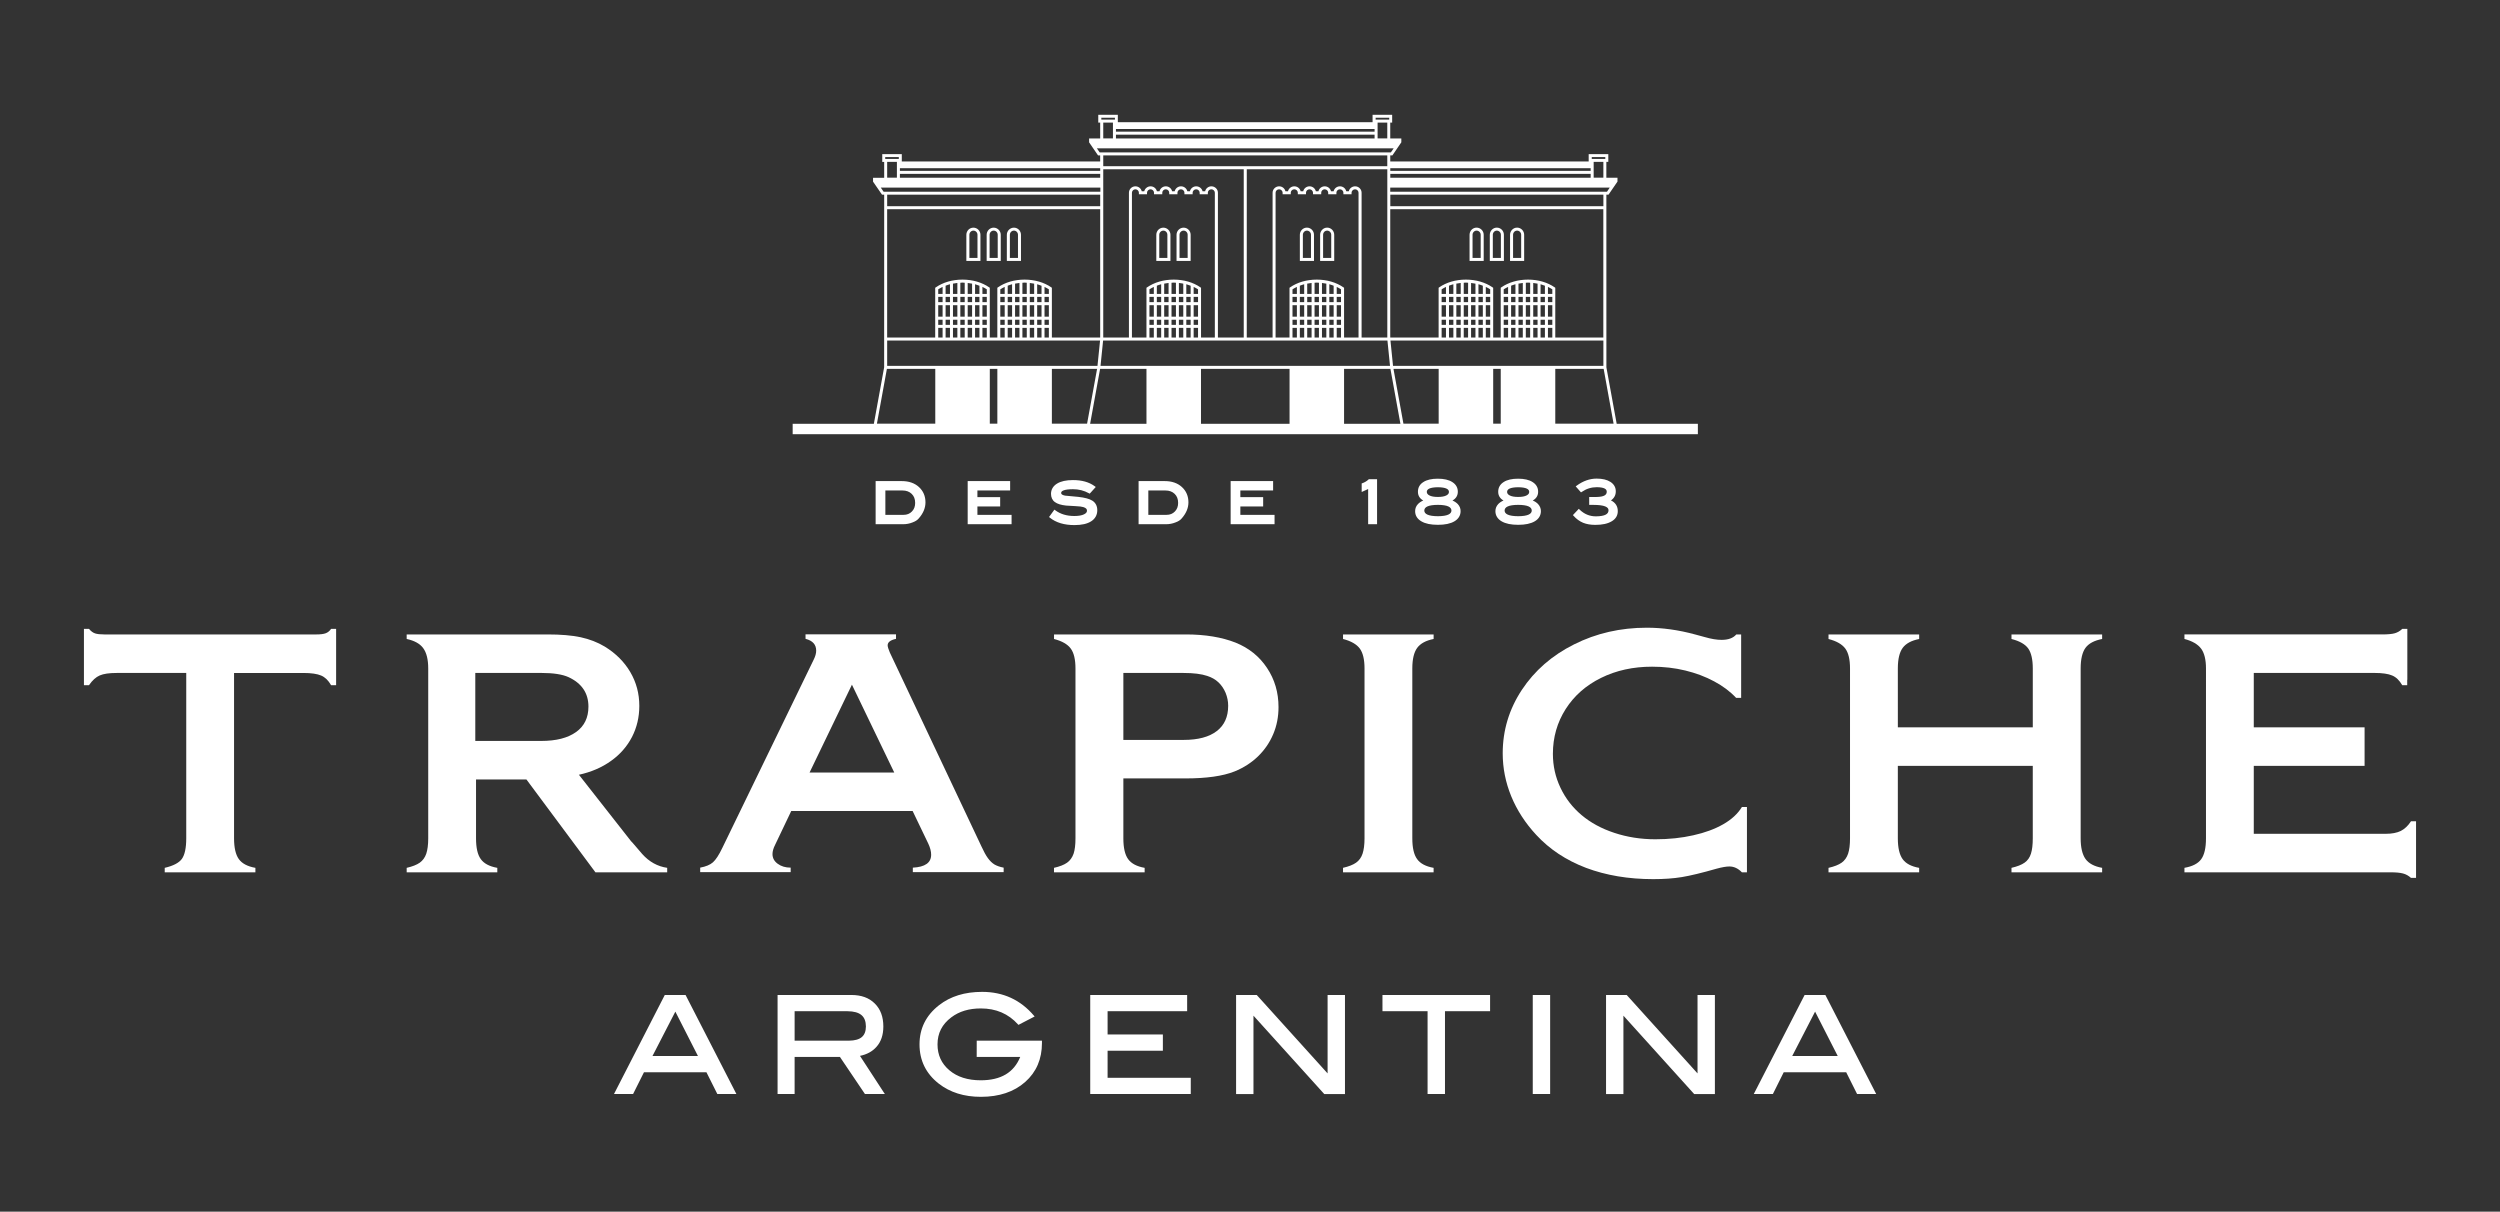
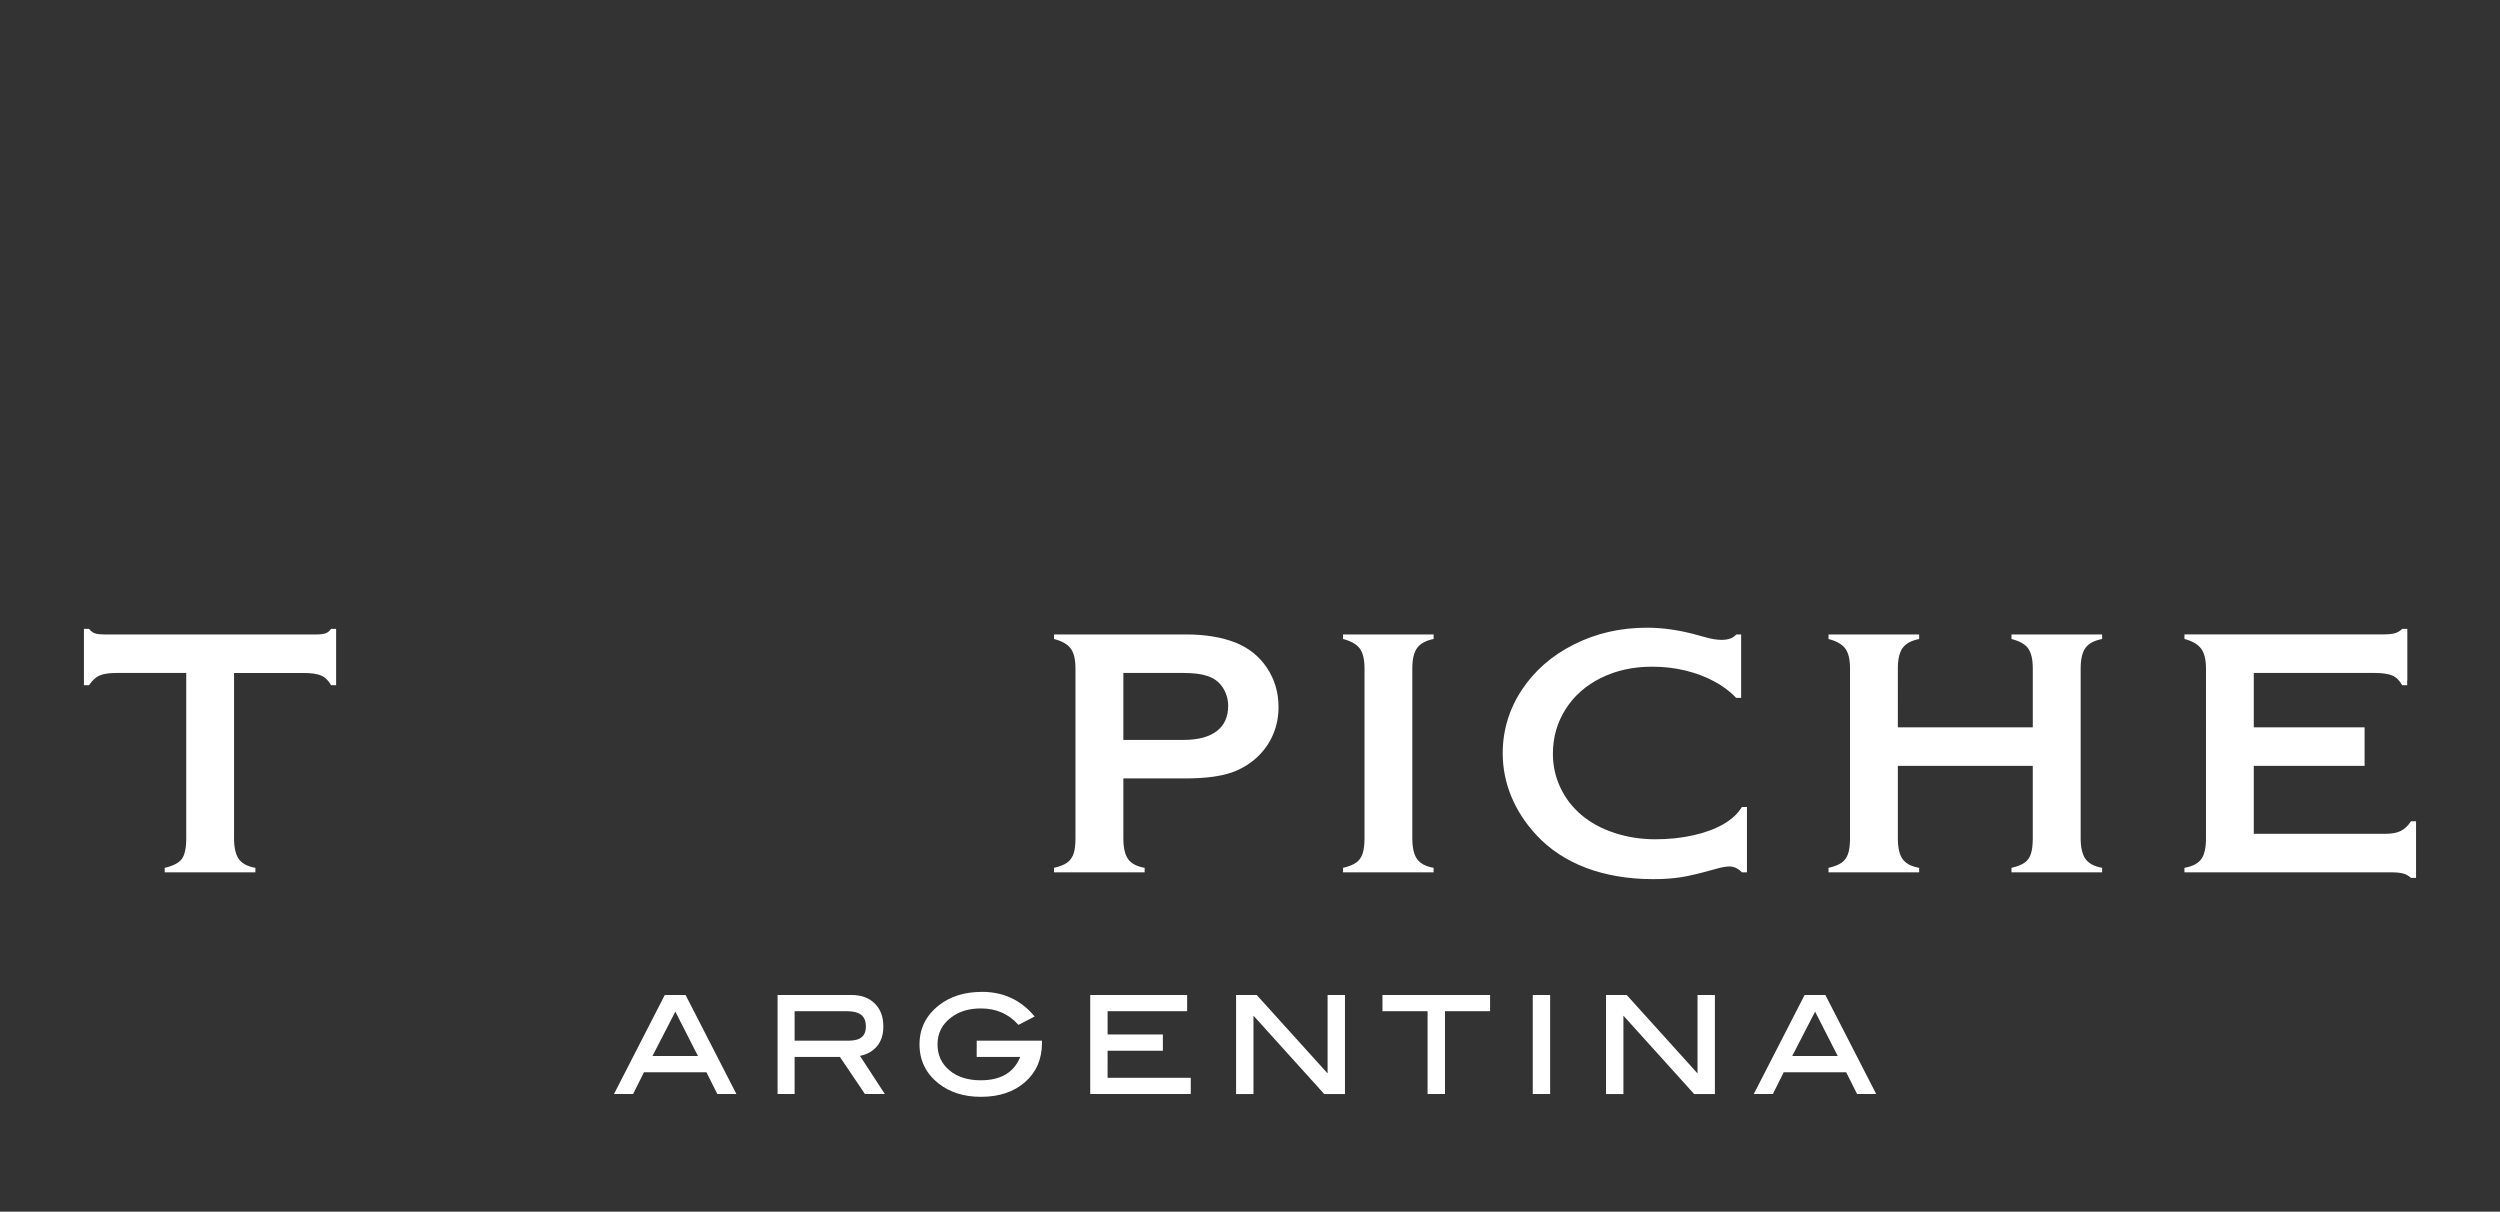
<svg xmlns="http://www.w3.org/2000/svg" version="1.1" id="Layer_1" x="0px" y="0px" width="163px" height="79px" viewBox="36.5 14.5 163 79" enable-background="new 36.5 14.5 163 79" xml:space="preserve">
  <rect x="36.5" y="14.5" width="163" height="79" fill="#333333" stroke="none" />
  <g>
    <path fill="#FFFFFF" d="M81.199,79.373h-1.355l-3.312,6.457h1.245l0.71-1.419h4.073l0.71,1.419h1.244l-0.044-0.085L81.199,79.373z    M79.042,83.351l1.491-2.893l1.473,2.893H79.042z M92.57,83.343c0.448-0.091,0.805-0.286,1.069-0.581   c0.307-0.337,0.455-0.787,0.455-1.336c0-0.623-0.182-1.127-0.559-1.497c-0.371-0.374-0.884-0.556-1.525-0.556h-4.812v6.457h1.111   v-2.416h2.956l1.63,2.416h1.3l-0.06-0.087L92.57,83.343z M88.309,82.353v-1.921h3.456c0.817,0.011,1.186,0.322,1.192,0.994   c-0.006,0.627-0.344,0.914-1.101,0.926H88.309z M100.18,83.414h2.838c-0.415,1.015-1.255,1.518-2.569,1.521   c-0.856,0-1.54-0.22-2.051-0.654c-0.513-0.434-0.772-0.99-0.772-1.688c0-0.729,0.297-1.308,0.897-1.761   c0.516-0.391,1.155-0.582,1.928-0.582c0.99,0,1.793,0.344,2.422,1.04l0.029,0.032l1.056-0.547l-0.045-0.053   c-0.878-1.034-2.008-1.552-3.377-1.552c-1.132,0-2.069,0.288-2.813,0.871c-0.847,0.661-1.271,1.516-1.271,2.551   c0,1.048,0.419,1.906,1.253,2.559c0.738,0.576,1.657,0.862,2.746,0.862c1.195,0,2.164-0.324,2.891-0.968   c0.73-0.646,1.094-1.499,1.093-2.541v-0.154h-4.253L100.18,83.414L100.18,83.414z M108.715,83.01h3.604v-1.062h-3.604v-1.516h5.187   v-1.059h-6.319v6.457h6.555v-1.059h-5.423V83.01z M123.059,84.486l-4.619-5.112h-1.347v6.457h1.133v-5.11l4.616,5.111h1.35v-6.457   h-1.133C123.059,79.374,123.059,84.486,123.059,84.486z M126.637,80.432h2.941v5.398h1.135v-5.398h2.941v-1.059h-7.017   L126.637,80.432L126.637,80.432z M136.436,85.83h1.133v-6.457h-1.133V85.83z M147.179,84.486l-4.617-5.112h-1.348v6.457h1.133   v-5.11l4.614,5.111h1.35v-6.457h-1.132L147.179,84.486L147.179,84.486z M158.785,85.745l-3.271-6.372h-1.353l-3.315,6.457h1.246   l0.707-1.419h4.073l0.71,1.419h1.247L158.785,85.745z M153.353,83.351l1.491-2.893l1.476,2.893H153.353z" />
-     <path fill="#FFFFFF" d="M95.297,45.867h-1.706v2.812h1.79c0.211,0,0.418-0.037,0.613-0.116c0.18-0.066,0.314-0.149,0.405-0.258   c0.293-0.328,0.442-0.683,0.442-1.051c0-0.403-0.143-0.741-0.427-1.001C96.131,45.996,95.756,45.867,95.297,45.867z M95.957,47.848   c-0.141,0.148-0.318,0.22-0.545,0.22h-1.186v-1.589h1.111c0.26,0,0.455,0.076,0.607,0.223c0.149,0.145,0.224,0.334,0.224,0.587   C96.168,47.522,96.1,47.704,95.957,47.848z M100.227,47.523h1.484v-0.609h-1.484v-0.436h2.134v-0.612h-2.768v2.812h2.862v-0.61   h-2.227L100.227,47.523L100.227,47.523z M107.718,47.142c-0.195-0.123-0.495-0.198-0.914-0.246   c-0.288-0.028-0.576-0.057-0.865-0.081c-0.198-0.04-0.252-0.101-0.252-0.173c0.003-0.072,0.038-0.122,0.165-0.171   c0.128-0.048,0.331-0.075,0.607-0.075c0.375,0,0.723,0.087,1.04,0.265l0.048,0.026l0.038-0.039l0.359-0.397l-0.066-0.048   c-0.367-0.273-0.847-0.405-1.429-0.402c-0.433,0-0.78,0.075-1.034,0.232c-0.252,0.156-0.389,0.387-0.389,0.664   c0,0.227,0.085,0.418,0.252,0.537c0.163,0.122,0.405,0.193,0.726,0.229c0.081,0.009,0.299,0.02,0.651,0.039   c0.221,0.009,0.383,0.031,0.478,0.06c0.179,0.057,0.238,0.129,0.238,0.233c0,0.095-0.051,0.168-0.193,0.239   c-0.143,0.072-0.355,0.109-0.632,0.109c-0.495,0-0.909-0.125-1.242-0.374l-0.056-0.042l-0.349,0.481l0.053,0.045   c0.405,0.324,0.94,0.482,1.602,0.482c0.468,0,0.833-0.079,1.093-0.248c0.26-0.167,0.397-0.415,0.396-0.724   C108.043,47.5,107.935,47.277,107.718,47.142z M112.444,45.867h-1.708v2.812h1.79c0.211,0,0.414-0.037,0.612-0.116   c0.182-0.066,0.316-0.149,0.406-0.258c0.291-0.328,0.442-0.683,0.442-1.051c0-0.403-0.143-0.741-0.427-1.001   C113.277,45.996,112.902,45.867,112.444,45.867z M113.103,47.848c-0.143,0.148-0.318,0.22-0.544,0.22h-1.188v-1.589h1.11   c0.26,0,0.458,0.076,0.609,0.223c0.148,0.145,0.224,0.334,0.224,0.587C113.314,47.522,113.244,47.704,113.103,47.848z    M117.371,47.523h1.487v-0.609h-1.487v-0.436h2.136v-0.612h-2.769v2.812h2.863v-0.61h-2.23V47.523z M125.728,45.764   c-0.119,0.107-0.249,0.186-0.399,0.24l-0.047,0.014v0.56l0.421-0.193v2.293h0.582v-2.933h-0.541L125.728,45.764z M131.201,47.133   c0.226-0.125,0.35-0.322,0.349-0.572c0.002-0.264-0.125-0.484-0.358-0.629c-0.233-0.151-0.548-0.221-0.95-0.221   c-0.399,0-0.71,0.07-0.942,0.221c-0.232,0.145-0.353,0.364-0.35,0.629c-0.003,0.249,0.119,0.447,0.346,0.572   c-0.14,0.059-0.252,0.137-0.343,0.23c-0.125,0.131-0.186,0.289-0.186,0.461c-0.003,0.28,0.138,0.513,0.402,0.664   c0.258,0.156,0.621,0.23,1.083,0.23c0.458,0,0.822-0.075,1.08-0.23c0.258-0.151,0.402-0.384,0.399-0.664   c0.003-0.171-0.063-0.328-0.186-0.461C131.453,47.271,131.341,47.193,131.201,47.133z M130.251,46.268   c0.525,0.006,0.717,0.125,0.72,0.302c-0.001,0.097-0.047,0.167-0.165,0.23c-0.122,0.066-0.308,0.101-0.554,0.101   c-0.251,0-0.436-0.035-0.557-0.101c-0.122-0.064-0.162-0.134-0.168-0.23C129.529,46.393,129.722,46.274,130.251,46.268z    M130.251,48.157c-0.64-0.003-0.886-0.151-0.886-0.369c0-0.224,0.246-0.368,0.886-0.371c0.635,0.003,0.881,0.146,0.883,0.371   C131.132,48.006,130.886,48.154,130.251,48.157z M136.436,47.133c0.226-0.125,0.353-0.322,0.35-0.572   c0.003-0.264-0.125-0.484-0.358-0.629c-0.23-0.151-0.548-0.221-0.95-0.221c-0.397,0-0.713,0.07-0.943,0.221   c-0.23,0.145-0.353,0.364-0.352,0.629c-0.002,0.249,0.122,0.447,0.347,0.572c-0.137,0.059-0.254,0.137-0.343,0.23   c-0.122,0.131-0.186,0.289-0.186,0.461c-0.002,0.28,0.142,0.513,0.4,0.664c0.263,0.156,0.624,0.23,1.085,0.23   c0.458,0,0.82-0.075,1.082-0.23c0.26-0.151,0.4-0.384,0.399-0.664c0.002-0.171-0.066-0.328-0.186-0.461   C136.693,47.271,136.578,47.193,136.436,47.133z M135.487,46.268c0.526,0.006,0.717,0.125,0.717,0.302   c0,0.097-0.047,0.167-0.165,0.23c-0.119,0.066-0.305,0.101-0.553,0.101c-0.249,0-0.436-0.035-0.556-0.101   c-0.122-0.064-0.165-0.134-0.167-0.23C134.766,46.393,134.956,46.274,135.487,46.268z M135.487,48.157   c-0.638-0.003-0.886-0.151-0.886-0.369c0-0.224,0.248-0.368,0.886-0.371c0.636,0.003,0.883,0.146,0.883,0.371   C136.369,48.006,136.123,48.154,135.487,48.157z M141.534,47.126c0.204-0.14,0.318-0.341,0.315-0.59   c0.003-0.254-0.117-0.465-0.343-0.613c-0.224-0.146-0.526-0.218-0.905-0.218c-0.453,0-0.889,0.157-1.303,0.461l-0.063,0.045   l0.346,0.393l0.053-0.034c0.297-0.204,0.62-0.305,0.975-0.305c0.479,0.005,0.651,0.117,0.651,0.294   c0,0.217-0.182,0.336-0.673,0.344h-0.472v0.516h0.276c0.349,0,0.604,0.034,0.766,0.098c0.159,0.067,0.215,0.143,0.218,0.249   c0,0.251-0.227,0.393-0.819,0.4c-0.412,0-0.763-0.146-1.066-0.44l-0.053-0.05l-0.384,0.408l0.044,0.048   c0.183,0.208,0.396,0.359,0.626,0.455c0.224,0.09,0.489,0.135,0.787,0.135c0.455,0,0.814-0.075,1.079-0.237   c0.255-0.148,0.394-0.38,0.39-0.661C141.983,47.511,141.824,47.266,141.534,47.126z" />
    <g>
      <g>
        <path fill="#FFFFFF" d="M48.642,58.377h-4.533c-0.49,0-0.856,0.053-1.107,0.162c-0.246,0.106-0.481,0.315-0.699,0.635h-0.33     v-3.671h0.33c0.126,0.151,0.258,0.251,0.4,0.296c0.138,0.045,0.337,0.067,0.609,0.067h13.804c0.279,0,0.484-0.026,0.624-0.079     c0.137-0.053,0.255-0.149,0.347-0.283h0.328v3.671h-0.328c-0.177-0.313-0.394-0.522-0.649-0.63     c-0.258-0.111-0.645-0.167-1.158-0.167h-4.52V69.16c0,0.615,0.106,1.065,0.31,1.35c0.207,0.291,0.567,0.482,1.082,0.573v0.293     h-5.912v-0.293c0.557-0.131,0.931-0.324,1.12-0.585c0.186-0.264,0.283-0.707,0.283-1.337V58.377z" />
-         <path fill="#FFFFFF" d="M63.014,55.865h9.184c0.865,0,1.585,0.06,2.158,0.182c0.573,0.125,1.101,0.325,1.579,0.613     c0.716,0.442,1.27,0.993,1.66,1.66c0.393,0.668,0.588,1.401,0.588,2.204c0,0.733-0.16,1.41-0.479,2.03     c-0.321,0.616-0.775,1.138-1.37,1.56c-0.595,0.427-1.29,0.724-2.089,0.9l3.397,4.329c0.022,0.02,0.053,0.05,0.087,0.09     c0.034,0.036,0.081,0.089,0.138,0.159l0.506,0.59c0.455,0.507,0.997,0.809,1.627,0.9v0.293h-4.678l-4.499-6.054h-3.286v3.839     c0,0.615,0.101,1.065,0.308,1.35c0.207,0.291,0.565,0.482,1.079,0.573v0.293h-5.909v-0.293c0.371-0.085,0.654-0.196,0.853-0.336     c0.196-0.14,0.339-0.336,0.424-0.585c0.084-0.251,0.128-0.585,0.128-1.001V58.081c0-0.582-0.109-1.023-0.324-1.317     c-0.214-0.296-0.575-0.494-1.08-0.603C63.014,56.161,63.014,55.865,63.014,55.865z M67.489,58.377v4.432h4.298     c0.976,0,1.731-0.193,2.27-0.579c0.542-0.386,0.809-0.939,0.809-1.66c0-0.875-0.433-1.519-1.299-1.921     c-0.399-0.18-0.984-0.273-1.768-0.273C71.799,58.377,67.489,58.377,67.489,58.377z" />
        <path fill="#FFFFFF" d="M105.223,55.865h8.59c1.264,0,2.344,0.179,3.247,0.534c0.865,0.349,1.551,0.897,2.048,1.648     c0.501,0.749,0.751,1.602,0.751,2.555c0,0.632-0.113,1.219-0.346,1.767c-0.232,0.551-0.564,1.032-0.998,1.453     c-0.433,0.415-0.939,0.739-1.521,0.975c-0.766,0.305-1.837,0.456-3.207,0.456h-4.044v3.907c0,0.615,0.103,1.065,0.308,1.35     c0.207,0.291,0.565,0.482,1.08,0.573v0.293h-5.91v-0.293c0.369-0.085,0.657-0.196,0.853-0.336     c0.196-0.14,0.336-0.336,0.424-0.585c0.084-0.251,0.123-0.585,0.123-1.001v-11.08c0-0.582-0.101-1.015-0.308-1.295     c-0.205-0.28-0.569-0.489-1.091-0.624L105.223,55.865L105.223,55.865z M109.743,58.377v4.365h3.932     c0.94,0,1.661-0.192,2.158-0.576c0.498-0.38,0.744-0.931,0.744-1.65c0-0.291-0.057-0.57-0.168-0.843     c-0.116-0.276-0.274-0.503-0.47-0.688s-0.439-0.322-0.726-0.415c-0.377-0.128-0.897-0.193-1.552-0.193H109.743z" />
        <path fill="#FFFFFF" d="M124.065,71.375v-0.293c0.369-0.085,0.654-0.196,0.852-0.336c0.198-0.14,0.338-0.336,0.422-0.585     c0.084-0.251,0.128-0.585,0.128-1.001V58.081c0-0.582-0.103-1.015-0.308-1.295c-0.208-0.28-0.57-0.489-1.093-0.624v-0.296h5.906     v0.296c-0.503,0.098-0.859,0.294-1.071,0.579c-0.211,0.289-0.318,0.736-0.318,1.34V69.16c0,0.615,0.103,1.065,0.311,1.35     c0.204,0.291,0.565,0.482,1.077,0.573v0.293L124.065,71.375L124.065,71.375z" />
        <path fill="#FFFFFF" d="M150.023,55.865v4.136h-0.328c-0.387-0.415-0.865-0.775-1.434-1.077c-0.566-0.305-1.195-0.54-1.879-0.707     c-0.688-0.167-1.407-0.249-2.165-0.249c-1.231,0-2.338,0.242-3.324,0.729c-0.984,0.484-1.753,1.161-2.31,2.032     c-0.554,0.871-0.834,1.845-0.834,2.919c0,0.789,0.165,1.527,0.495,2.217c0.327,0.69,0.786,1.283,1.376,1.78     c0.588,0.495,1.3,0.883,2.133,1.157c0.831,0.276,1.723,0.419,2.677,0.419c0.89,0,1.715-0.087,2.472-0.26     c0.76-0.168,1.409-0.409,1.952-0.719c0.545-0.311,0.95-0.685,1.22-1.126h0.327v4.261h-0.327     c-0.248-0.257-0.519-0.383-0.822-0.383c-0.193,0-0.472,0.047-0.833,0.145c-0.96,0.276-1.712,0.456-2.261,0.547     c-0.547,0.091-1.169,0.134-1.871,0.134c-1.617,0-3.071-0.246-4.375-0.735c-1.3-0.495-2.381-1.21-3.249-2.15     c-0.716-0.772-1.258-1.611-1.63-2.516c-0.371-0.906-0.556-1.84-0.556-2.8c0-1.501,0.418-2.88,1.246-4.136     c0.83-1.256,1.966-2.249,3.409-2.97c1.441-0.724,3.023-1.086,4.742-1.086c1.015,0,2.067,0.145,3.154,0.442l0.62,0.168     c0.43,0.125,0.796,0.183,1.099,0.183c0.436,0,0.757-0.117,0.959-0.352h0.318V55.865z" />
        <path fill="#FFFFFF" d="M160.24,61.923h8.798v-3.842c0-0.582-0.1-1.015-0.294-1.295c-0.198-0.28-0.565-0.489-1.095-0.624v-0.296     h5.91v0.296c-0.513,0.098-0.877,0.294-1.086,0.579c-0.208,0.289-0.314,0.736-0.314,1.34V69.16c0,0.599,0.106,1.046,0.314,1.342     c0.21,0.294,0.573,0.49,1.086,0.581v0.293h-5.91v-0.293c0.371-0.085,0.654-0.196,0.853-0.336c0.199-0.14,0.337-0.336,0.415-0.585     c0.081-0.251,0.12-0.585,0.12-1.001v-4.726h-8.798v4.726c0,0.615,0.106,1.065,0.311,1.35c0.205,0.291,0.567,0.482,1.079,0.573     v0.293h-5.91v-0.293c0.374-0.085,0.655-0.196,0.855-0.336c0.196-0.14,0.336-0.336,0.421-0.585     c0.085-0.251,0.126-0.585,0.126-1.001v-11.08c0-0.582-0.101-1.015-0.307-1.295c-0.208-0.28-0.57-0.489-1.095-0.624v-0.296h5.91     v0.296c-0.503,0.098-0.864,0.294-1.074,0.579c-0.21,0.289-0.316,0.736-0.316,1.34L160.24,61.923L160.24,61.923z" />
        <path fill="#FFFFFF" d="M193.697,68.047c-0.192,0.296-0.416,0.504-0.667,0.632c-0.252,0.122-0.578,0.185-0.972,0.185h-8.612     v-4.431h7.225v-2.511h-7.225v-3.546h7.87c0.513,0,0.9,0.056,1.155,0.167c0.258,0.109,0.475,0.318,0.652,0.63h0.327v-0.352h0.008     v-3.319h-0.333c-0.005,0.006-0.011,0.011-0.014,0.016c-0.137,0.128-0.29,0.216-0.461,0.268c-0.177,0.053-0.455,0.079-0.833,0.079     h-12.891v0.296c0.516,0.135,0.877,0.349,1.086,0.63c0.211,0.285,0.318,0.714,0.318,1.289V69.16c0,0.623-0.104,1.073-0.311,1.359     c-0.207,0.285-0.573,0.473-1.093,0.563v0.293h13.459c0.336,0,0.6,0.025,0.789,0.075c0.192,0.048,0.366,0.148,0.522,0.288h0.33     v-3.691L193.697,68.047L193.697,68.047z" />
      </g>
-       <path fill="#FFFFFF" d="M89.02,55.858h5.9v0.296c-0.364,0.078-0.545,0.218-0.545,0.421c0,0.091,0.047,0.246,0.14,0.465    l5.973,12.642c0.151,0.334,0.293,0.59,0.422,0.767c0.131,0.18,0.271,0.316,0.424,0.412c0.153,0.09,0.352,0.162,0.604,0.21v0.294    h-5.922v-0.294c0.799-0.041,1.195-0.321,1.195-0.842c0-0.22-0.063-0.462-0.188-0.727l-1.02-2.125h-7.914l-1.046,2.193    c-0.12,0.235-0.177,0.439-0.177,0.612c0,0.258,0.112,0.47,0.341,0.636c0.226,0.167,0.506,0.252,0.845,0.252v0.294h-5.9v-0.294    c0.372-0.069,0.648-0.185,0.831-0.347c0.186-0.164,0.393-0.479,0.617-0.95l5.95-12.259c0.109-0.22,0.165-0.412,0.165-0.59    c0-0.399-0.23-0.655-0.694-0.772L89.02,55.858L89.02,55.858z M94.805,64.868l-2.759-5.727l-2.762,5.727H94.805z" />
    </g>
-     <path fill="#FFFFFF" d="M141.908,42.132l-0.671-3.682l-0.002-11.257h0.14l0.582-0.85l0.003-0.002V26.09h-0.726v-1.035h0.128v-0.506   h-1.28v0.479h-12.937v-0.396h0.14l0.582-0.853v-0.253h-0.723v-1.032h0.125v-0.51h-1.277v0.485h-16.609v-0.485h-1.276v0.51h0.125   v1.032h-0.723v0.254l0.584,0.853h0.138v0.396H95.297V24.55h-1.274v0.506h0.126v1.035h-0.727v0.252l0.582,0.845l0.002,0.006h0.143   l-0.003,11.257l-0.671,3.682h-5.293v0.676h59.019v-0.676C147.202,42.132,141.908,42.132,141.908,42.132z M112.883,34.197v-0.341   h0.288v0.341H112.883z M141.457,26.73l-0.182,0.271h-14.132V26.73H141.457z M112.883,35.681v-0.336h0.288v0.336H112.883z    M112.883,36.505v-0.627h0.288v0.627H112.883z M112.883,35.146v-0.749h0.288v0.749H112.883z M113.171,33.664h-0.288v-0.727   c0.022-0.003,0.039-0.003,0.056-0.006c0.029-0.002,0.057-0.005,0.087-0.005c0.032,0,0.064,0.003,0.092,0.005   c0.019,0.003,0.034,0.003,0.053,0.006V33.664z M113.406,31.316h0.529v-1.509c0-0.149-0.12-0.271-0.263-0.271   c-0.146,0-0.267,0.122-0.267,0.271V31.316z M114.807,36.506v-3.244l-0.042-0.029c-0.464-0.322-1.08-0.503-1.739-0.503   c-0.654,0-1.268,0.18-1.733,0.503l-0.044,0.029v3.244h-0.947v-9.44c0-0.12,0.1-0.224,0.224-0.224c0.128,0,0.23,0.104,0.23,0.224   v0.101h0.529v-0.101c0-0.12,0.103-0.224,0.23-0.224c0.125,0,0.227,0.104,0.227,0.224v0.101h0.538v-0.101   c0-0.12,0.1-0.224,0.227-0.224c0.125,0,0.227,0.104,0.227,0.224v0.101h0.535v-0.101c0-0.12,0.103-0.224,0.229-0.224   c0.125,0,0.227,0.104,0.227,0.224v0.101h0.534v-0.101c0-0.12,0.104-0.224,0.23-0.224c0.125,0,0.23,0.104,0.23,0.224v0.101h0.532   v-0.101c0-0.12,0.103-0.224,0.227-0.224c0.126,0,0.23,0.104,0.23,0.224v9.439L114.807,36.506L114.807,36.506z M112.813,31.511   h-0.922v-1.703c0-0.255,0.205-0.465,0.461-0.465c0.252,0,0.461,0.21,0.461,0.465L112.813,31.511L112.813,31.511z M114.13,31.511   h-0.92v-1.703c0-0.255,0.207-0.465,0.462-0.465c0.254,0,0.458,0.21,0.458,0.465V31.511z M112.084,31.316h0.529v-1.509   c0-0.149-0.117-0.271-0.261-0.271c-0.146,0-0.268,0.122-0.268,0.271C112.084,29.808,112.084,31.316,112.084,31.316z    M127.807,42.132h-3.674V38.55h3.023L127.807,42.132z M137.426,33.664v-0.458c0.112,0.056,0.204,0.104,0.285,0.159v0.299   C137.711,33.664,137.426,33.664,137.426,33.664z M137.426,35.681v-0.336h0.285v0.336H137.426z M137.426,35.146v-0.749h0.285v0.749   H137.426z M113.364,33.664v-0.714c0.092,0.011,0.187,0.022,0.286,0.044v0.671L113.364,33.664L113.364,33.664z M127.325,38.354   l-0.167-1.65h13.883v1.65H127.325z M141.041,27.194v0.749h-13.893v-0.749H141.041z M137.426,34.197v-0.341h0.285v0.341H137.426z    M112.405,33.664v-0.671c0.103-0.022,0.196-0.032,0.286-0.044v0.714L112.405,33.664L112.405,33.664z M115.908,36.506v-9.44   c0-0.23-0.19-0.418-0.424-0.418c-0.196,0-0.367,0.134-0.409,0.322h-0.167c-0.045-0.189-0.221-0.322-0.415-0.322   c-0.196,0-0.367,0.134-0.411,0.322h-0.168c-0.044-0.189-0.218-0.322-0.412-0.322c-0.196,0-0.369,0.134-0.412,0.322h-0.168   c-0.045-0.189-0.215-0.322-0.411-0.322c-0.196,0-0.366,0.134-0.411,0.322h-0.17c-0.045-0.189-0.216-0.322-0.412-0.322   c-0.193,0-0.369,0.134-0.412,0.322h-0.163c-0.047-0.189-0.216-0.322-0.415-0.322c-0.23,0-0.421,0.186-0.421,0.418v9.439h-1.675   V25.534h9.16v10.971L115.908,36.506L115.908,36.506z M111.926,35.681v-0.336h0.283v0.336H111.926z M112.405,34.197v-0.341h0.286   v0.341H112.405z M112.405,36.505v-0.627h0.286v0.627H112.405z M111.926,35.146v-0.749h0.283v0.749H111.926z M112.405,35.146v-0.749   h0.286v0.749H112.405z M112.405,35.681v-0.336h0.286v0.336H112.405z M111.926,36.505v-0.627h0.283v0.627H111.926z M111.926,34.197   v-0.341h0.283v0.341H111.926z M111.443,34.197v-0.341h0.286v0.341H111.443z M111.443,33.664v-0.299   c0.082-0.054,0.173-0.103,0.286-0.159v0.458C111.729,33.664,111.443,33.664,111.443,33.664z M111.443,35.146v-0.749h0.286v0.749   H111.443z M111.443,35.681v-0.336h0.286v0.336H111.443z M111.926,33.664v-0.537c0.081-0.028,0.18-0.069,0.283-0.095v0.632H111.926z    M111.443,36.505v-0.627h0.286v0.627H111.443z M137.426,36.505v-0.627h0.285v0.627H137.426z M134.542,35.146v-0.749h0.286v0.749   H134.542z M134.542,35.681v-0.336h0.286v0.336H134.542z M134.542,34.197v-0.341h0.286v0.341H134.542z M134.542,36.505v-0.627h0.286   v0.627H134.542z M135.024,35.146v-0.749h0.283v0.749H135.024z M135.024,33.664v-0.537c0.087-0.031,0.18-0.069,0.283-0.095v0.632   H135.024z M134.542,33.664v-0.299c0.081-0.054,0.171-0.103,0.286-0.159v0.458C134.828,33.664,134.542,33.664,134.542,33.664z    M135.024,34.197v-0.341h0.283v0.341H135.024z M133.374,33.664v-0.458c0.117,0.056,0.207,0.104,0.286,0.159v0.299   C133.66,33.664,133.374,33.664,133.374,33.664z M135.024,35.681v-0.336h0.283v0.336H135.024z M132.895,36.505v-0.627h0.286v0.627   H132.895z M132.895,35.681v-0.336h0.286v0.336H132.895z M133.374,35.146v-0.749h0.286v0.749H133.374z M133.374,35.681v-0.336h0.286   v0.336H133.374z M133.374,34.197v-0.341h0.286v0.341H133.374z M133.374,36.505v-0.627h0.286v0.627H133.374z M136.466,34.197v-0.341   h0.283v0.341H136.466z M136.945,33.664v-0.632c0.103,0.029,0.201,0.067,0.283,0.098v0.534H136.945z M136.466,36.505v-0.627h0.283   v0.627H136.466z M135.024,36.505v-0.627h0.283v0.627H135.024z M136.945,35.681v-0.336h0.283v0.336H136.945z M136.466,35.146v-0.749   h0.283v0.749H136.466z M136.945,34.197v-0.341h0.283v0.341H136.945z M136.945,35.146v-0.749h0.283v0.749H136.945z M136.466,35.681   v-0.336h0.283v0.336H136.466z M135.505,34.197v-0.341h0.282v0.341H135.505z M135.505,33.664v-0.671   c0.101-0.022,0.195-0.032,0.282-0.044v0.714L135.505,33.664L135.505,33.664z M135.505,35.146v-0.749h0.282v0.749H135.505z    M136.466,33.664v-0.714c0.091,0.011,0.185,0.025,0.283,0.044v0.671L136.466,33.664L136.466,33.664z M136.945,36.505v-0.627h0.283   v0.627H136.945z M135.505,35.681v-0.336h0.282v0.336H135.505z M135.505,36.505v-0.627h0.282v0.627H135.505z M123.171,35.681v-0.336   h0.283v0.336H123.171z M123.171,34.197v-0.341h0.283v0.341H123.171z M122.692,36.505v-0.627h0.285v0.627H122.692z M123.171,33.664   v-0.632c0.104,0.029,0.201,0.067,0.283,0.098v0.534H123.171z M122.692,35.681v-0.336h0.285v0.336H122.692z M132.895,35.146v-0.749   h0.286v0.749H132.895z M123.171,35.146v-0.749h0.283v0.749H123.171z M123.171,36.505v-0.627h0.283v0.627H123.171z M122.692,35.146   v-0.749h0.285v0.749H122.692z M121.73,35.146v-0.749h0.286v0.749H121.73z M123.654,33.664v-0.458   c0.112,0.056,0.204,0.106,0.28,0.159v0.299C123.934,33.664,123.654,33.664,123.654,33.664z M121.73,34.197v-0.341h0.286v0.341   H121.73z M121.73,33.664v-0.671c0.103-0.022,0.199-0.032,0.286-0.044v0.714L121.73,33.664L121.73,33.664z M121.73,36.505v-0.627   h0.286v0.627H121.73z M121.73,35.681v-0.336h0.286v0.336H121.73z M122.692,33.664v-0.714c0.089,0.011,0.183,0.025,0.285,0.044   v0.671L122.692,33.664L122.692,33.664z M122.692,34.197v-0.341h0.285v0.341H122.692z M101.035,42.123V38.55h0.492v3.573H101.035z    M133.856,42.123V38.55h0.492v3.573H133.856z M140.211,25.836v0.254h-13.064v-0.254H140.211z M140.211,25.468v0.173h-13.064v-0.173   H140.211z M114.805,42.132V38.55h5.774v3.582H114.805z M140.407,26.085v-1.031h0.633v1.031H140.407z M140.283,24.862v-0.122h0.883   v0.122H140.283z M123.654,34.197v-0.341h0.28v0.341H123.654z M121.25,36.505v-0.627h0.283v0.627H121.25z M123.654,36.505v-0.627   h0.28v0.627H123.654z M123.654,35.681v-0.336h0.28v0.336H123.654z M94.343,26.085v-1.031h0.635v1.031H94.343z M123.654,35.146   v-0.749h0.28v0.749H123.654z M108.233,25.836v0.254H95.174v-0.254H108.233z M95.102,24.741v0.122h-0.886v-0.122H95.102z    M108.233,25.468v0.173H95.174v-0.173H108.233z M122.209,35.146v-0.749h0.286v0.749H122.209z M114.326,35.146v-0.749h0.286v0.749   H114.326z M122.209,35.681v-0.336h0.286v0.336H122.209z M114.326,34.197v-0.341h0.286v0.341H114.326z M114.326,33.664v-0.458   c0.115,0.056,0.205,0.104,0.286,0.159v0.299C114.612,33.664,114.326,33.664,114.326,33.664z M126.951,24.633v0.705h-18.519v-0.705   C108.432,24.633,126.951,24.633,126.951,24.633z M122.209,36.505v-0.627h0.286v0.627H122.209z M113.847,36.505v-0.627h0.283v0.627   H113.847z M114.326,36.505v-0.627h0.286v0.627H114.326z M114.326,35.681v-0.336h0.286v0.336H114.326z M113.847,35.681v-0.336h0.283   v0.336H113.847z M113.364,35.146v-0.749h0.286v0.749H113.364z M113.364,36.505v-0.627h0.286v0.627H113.364z M113.364,35.681v-0.336   h0.286v0.336H113.364z M113.847,35.146v-0.749h0.283v0.749H113.847z M113.847,33.664v-0.632c0.103,0.029,0.201,0.067,0.283,0.098   v0.534H113.847z M113.847,34.197v-0.341h0.283v0.341H113.847z M121.25,35.146v-0.749h0.283v0.749H121.25z M120.771,34.197v-0.341   h0.286v0.341H120.771z M120.771,35.681v-0.336h0.286v0.336H120.771z M120.771,35.146v-0.749h0.286v0.749H120.771z M120.771,36.505   v-0.627h0.286v0.627H120.771z M121.25,33.664v-0.537c0.087-0.031,0.182-0.069,0.283-0.095v0.632H121.25z M121.25,35.681v-0.336   h0.283v0.336H121.25z M121.25,34.197v-0.341h0.283v0.341H121.25z M122.496,33.664h-0.286v-0.727   c0.019-0.003,0.037-0.003,0.056-0.006c0.028-0.002,0.059-0.005,0.091-0.005c0.029,0,0.062,0.003,0.09,0.005   c0.017,0.003,0.034,0.003,0.05,0.006C122.496,32.937,122.496,33.664,122.496,33.664z M124.133,36.506v-3.244l-0.044-0.029   c-0.464-0.322-1.08-0.503-1.734-0.503c-0.657,0-1.274,0.18-1.737,0.503l-0.042,0.029v3.244h-0.908v-9.44   c0-0.12,0.1-0.224,0.23-0.224c0.125,0,0.229,0.104,0.229,0.224v0.101h0.531v-0.101c0-0.12,0.103-0.224,0.23-0.224   c0.128,0,0.23,0.104,0.23,0.224v0.101h0.532v-0.101c0-0.12,0.103-0.224,0.229-0.224c0.125,0,0.229,0.104,0.229,0.224v0.101h0.535   v-0.101c0-0.12,0.101-0.224,0.226-0.224c0.126,0,0.23,0.104,0.23,0.224v0.101h0.534v-0.101c0-0.12,0.103-0.224,0.23-0.224   c0.125,0,0.227,0.104,0.227,0.224v0.101h0.531v-0.101c0-0.12,0.104-0.224,0.232-0.224c0.122,0,0.224,0.104,0.224,0.224v9.439   L124.133,36.506L124.133,36.506z M122.172,31.511h-0.922v-1.703c0-0.255,0.205-0.467,0.461-0.467c0.252,0,0.461,0.211,0.461,0.467   L122.172,31.511L122.172,31.511z M123.491,31.511h-0.919v-1.703c0-0.255,0.207-0.467,0.458-0.467c0.254,0,0.461,0.211,0.461,0.467   L123.491,31.511L123.491,31.511z M120.771,33.664v-0.299c0.079-0.054,0.171-0.103,0.286-0.159v0.458   C121.057,33.664,120.771,33.664,120.771,33.664z M122.209,34.197v-0.341h0.286v0.341H122.209z M113.364,34.197v-0.341h0.286v0.341   H113.364z M125.276,36.506v-9.44c0-0.23-0.19-0.418-0.421-0.418c-0.199,0-0.371,0.134-0.415,0.322h-0.164   c-0.044-0.189-0.216-0.322-0.411-0.322c-0.199,0-0.367,0.134-0.414,0.322h-0.168c-0.047-0.189-0.215-0.322-0.412-0.322   c-0.193,0-0.366,0.134-0.409,0.322h-0.168c-0.044-0.189-0.216-0.322-0.412-0.322c-0.195,0-0.369,0.134-0.412,0.322h-0.167   c-0.045-0.189-0.216-0.322-0.412-0.322c-0.196,0-0.367,0.134-0.414,0.322h-0.165c-0.044-0.189-0.215-0.322-0.411-0.322   c-0.233,0-0.427,0.186-0.427,0.418v9.439h-1.684V25.534h9.163v10.971L125.276,36.506L125.276,36.506z M121.447,31.316h0.529v-1.509   c0-0.149-0.12-0.271-0.264-0.271c-0.143,0-0.264,0.122-0.264,0.271L121.447,31.316L121.447,31.316z M122.767,31.316h0.529v-1.509   c0-0.149-0.119-0.271-0.267-0.271c-0.145,0-0.263,0.122-0.263,0.271V31.316z M102.682,33.664v-0.671   c0.103-0.022,0.198-0.032,0.286-0.044v0.714L102.682,33.664L102.682,33.664z M98.634,35.681v-0.336h0.286v0.336H98.634z    M99.594,35.146v-0.749h0.286v0.749H99.594z M99.594,33.664v-0.714c0.094,0.011,0.185,0.022,0.286,0.044v0.671L99.594,33.664   L99.594,33.664z M98.634,36.505v-0.627h0.286v0.627H98.634z M99.594,34.197v-0.341h0.286v0.341H99.594z M98.153,33.664v-0.537   c0.082-0.028,0.182-0.069,0.285-0.095v0.632H98.153z M99.594,35.681v-0.336h0.286v0.336H99.594z M99.594,36.505v-0.627h0.286v0.627   H99.594z M98.634,33.664v-0.671c0.103-0.022,0.193-0.032,0.286-0.044v0.714L98.634,33.664L98.634,33.664z M98.153,35.681v-0.336   h0.285v0.336H98.153z M98.153,35.146v-0.749h0.285v0.749H98.153z M98.153,34.197v-0.341h0.285v0.341H98.153z M98.153,36.505v-0.627   h0.285v0.627H98.153z M98.634,35.146v-0.749h0.286v0.749H98.634z M98.634,34.197v-0.341h0.286v0.341H98.634z M100.074,34.197   v-0.341h0.285v0.341H100.074z M100.074,33.664v-0.632c0.104,0.029,0.201,0.067,0.285,0.098v0.534H100.074z M101.72,36.505v-0.627   h0.286v0.627H101.72z M101.72,35.146v-0.749h0.286v0.749H101.72z M101.72,35.681v-0.336h0.286v0.336H101.72z M101.72,34.197v-0.341   h0.286v0.341H101.72z M102.202,35.146v-0.749h0.286v0.749H102.202z M101.72,33.664v-0.299c0.081-0.054,0.171-0.103,0.286-0.159   v0.458C102.006,33.664,101.72,33.664,101.72,33.664z M102.202,34.197v-0.341h0.286v0.341H102.202z M102.202,33.664v-0.537   c0.081-0.028,0.183-0.069,0.286-0.095v0.632H102.202z M100.074,35.146v-0.749h0.285v0.749H100.074z M100.074,36.505v-0.627h0.285   v0.627H100.074z M100.074,35.681v-0.336h0.285v0.336H100.074z M100.554,33.664v-0.458c0.117,0.056,0.207,0.106,0.285,0.159v0.299   C100.839,33.664,100.554,33.664,100.554,33.664z M100.554,36.505v-0.627h0.285v0.627H100.554z M100.554,35.681v-0.336h0.285v0.336   H100.554z M100.554,34.197v-0.341h0.285v0.341H100.554z M100.554,35.146v-0.749h0.285v0.749H100.554z M126.123,23.28v0.246H109.26   V23.28H126.123z M93.675,42.123l0.651-3.573h3.154v3.573H93.675z M105.082,42.123V38.55h2.948l-0.652,3.573H105.082z    M108.432,23.523v-1.029h0.632v1.029H108.432z M103.161,35.146v-0.749h0.285v0.749H103.161z M94.111,27.001l-0.185-0.271h14.317   v0.271H94.111z M103.161,35.681v-0.336h0.285v0.336H103.161z M103.161,36.505v-0.627h0.285v0.627H103.161z M94.343,38.354v-1.65   h13.881l-0.168,1.65H94.343z M128.003,42.123l-0.649-3.573h2.947v3.573H128.003z M108.199,24.436l-0.185-0.267h19.356l-0.185,0.267   H108.199z M127.077,22.178v0.12h-0.886v-0.12H127.077z M126.319,23.523v-1.029h0.632v1.029H126.319z M109.193,22.178v0.12h-0.886   v-0.12H109.193z M126.123,22.911v0.174H109.26v-0.174H126.123z M97.672,36.505v-0.627h0.285v0.627H97.672z M102.202,35.681v-0.336   h0.286v0.336H102.202z M99.704,31.316h0.528v-1.509c0-0.149-0.12-0.271-0.265-0.271c-0.146,0-0.263,0.122-0.263,0.271V31.316z    M97.672,33.664v-0.299c0.081-0.054,0.171-0.103,0.285-0.159v0.458C97.957,33.664,97.672,33.664,97.672,33.664z M101.022,31.316   h0.529v-1.509c0-0.149-0.117-0.271-0.264-0.271c-0.146,0-0.264,0.122-0.264,0.271L101.022,31.316L101.022,31.316z M97.672,34.197   v-0.341h0.285v0.341H97.672z M97.672,35.681v-0.336h0.285v0.336H97.672z M102.343,31.316h0.529v-1.509   c0-0.149-0.119-0.271-0.261-0.271c-0.149,0-0.267,0.122-0.267,0.271L102.343,31.316L102.343,31.316z M97.672,35.146v-0.749h0.285   v0.749H97.672z M99.256,32.926c0.029,0,0.062,0.003,0.092,0.005c0.019,0.003,0.034,0.003,0.051,0.006v0.727h-0.285v-0.727   c0.019-0.003,0.037-0.003,0.053-0.006C99.197,32.929,99.226,32.926,99.256,32.926z M105.082,36.506v-3.244l-0.041-0.029   c-0.465-0.322-1.082-0.503-1.737-0.503c-0.657,0-1.272,0.18-1.736,0.503l-0.042,0.029v3.244h-0.492v-3.244l-0.042-0.029   c-0.465-0.322-1.082-0.503-1.737-0.503c-0.655,0-1.272,0.18-1.736,0.503l-0.044,0.029v3.244h-3.133v-8.367h13.89v8.367   C108.231,36.506,105.082,36.506,105.082,36.506z M100.425,31.511h-0.919v-1.703c0-0.255,0.205-0.465,0.461-0.465   c0.252,0,0.458,0.21,0.458,0.465L100.425,31.511L100.425,31.511z M101.748,31.511h-0.918v-1.703c0-0.255,0.205-0.465,0.458-0.465   s0.461,0.21,0.461,0.465V31.511z M103.068,31.511h-0.922v-1.703c0-0.255,0.208-0.465,0.464-0.465c0.252,0,0.458,0.21,0.458,0.465   L103.068,31.511L103.068,31.511z M103.446,33.664h-0.285v-0.727c0.019-0.003,0.037-0.003,0.054-0.006   c0.026-0.002,0.057-0.005,0.089-0.005c0.032,0,0.063,0.003,0.09,0.005c0.017,0.003,0.036,0.003,0.051,0.006V33.664z M99.114,35.681   v-0.336h0.285v0.336H99.114z M99.114,36.505v-0.627h0.285v0.627H99.114z M103.161,34.197v-0.341h0.285v0.341H103.161z    M99.114,35.146v-0.749h0.285v0.749H99.114z M99.114,34.197v-0.341h0.285v0.341H99.114z M131.936,35.681v-0.336h0.283v0.336   H131.936z M130.494,34.197v-0.341h0.283v0.341H130.494z M130.494,33.664v-0.299c0.079-0.054,0.171-0.103,0.283-0.159v0.458   C130.777,33.664,130.494,33.664,130.494,33.664z M132.51,31.316h0.531v-1.509c0-0.149-0.122-0.271-0.268-0.271   c-0.145,0-0.263,0.122-0.263,0.271V31.316z M130.494,35.681v-0.336h0.283v0.336H130.494z M130.494,35.146v-0.749h0.283v0.749   H130.494z M130.494,36.505v-0.627h0.283v0.627H130.494z M133.832,31.316h0.526v-1.509c0-0.149-0.119-0.271-0.265-0.271   c-0.143,0-0.261,0.122-0.261,0.271L133.832,31.316L133.832,31.316z M136.267,33.664h-0.283v-0.727   c0.016-0.003,0.037-0.003,0.056-0.006c0.026-0.002,0.059-0.005,0.088-0.005s0.06,0.003,0.091,0.005   c0.017,0.003,0.032,0.003,0.048,0.006V33.664z M132.895,34.197v-0.341h0.286v0.341H132.895z M135.152,31.316h0.528v-1.509   c0-0.149-0.12-0.271-0.265-0.271c-0.145,0-0.263,0.122-0.263,0.271V31.316z M130.975,33.664v-0.537   c0.085-0.031,0.182-0.069,0.285-0.095v0.632H130.975z M131.936,36.505v-0.627h0.283v0.627H131.936z M132.219,33.664h-0.283v-0.727   c0.016-0.003,0.038-0.003,0.053-0.006c0.028-0.002,0.057-0.005,0.091-0.005c0.031,0,0.06,0.003,0.091,0.005   c0.017,0.003,0.032,0.003,0.05,0.006L132.219,33.664L132.219,33.664z M131.936,34.197v-0.341h0.283v0.341H131.936z M131.936,35.146   v-0.749h0.283v0.749H131.936z M130.975,36.505v-0.627h0.285v0.627H130.975z M131.453,36.505v-0.627h0.286v0.627H131.453z    M132.414,33.664v-0.714c0.092,0.011,0.185,0.025,0.286,0.044v0.671L132.414,33.664L132.414,33.664z M132.414,35.146v-0.749h0.286   v0.749H132.414z M132.414,34.197v-0.341h0.286v0.341H132.414z M102.202,36.505v-0.627h0.286v0.627H102.202z M130.975,34.197v-0.341   h0.285v0.341H130.975z M132.414,36.505v-0.627h0.286v0.627H132.414z M132.414,35.681v-0.336h0.286v0.336H132.414z M135.983,34.197   v-0.341h0.283v0.341H135.983z M131.453,35.681v-0.336h0.286v0.336H131.453z M130.975,35.146v-0.749h0.285v0.749H130.975z    M130.975,35.681v-0.336h0.285v0.336H130.975z M131.453,33.664v-0.671c0.103-0.022,0.196-0.032,0.286-0.044v0.714L131.453,33.664   L131.453,33.664z M131.453,35.146v-0.749h0.286v0.749H131.453z M131.453,34.197v-0.341h0.286v0.341H131.453z M137.904,36.506   v-3.244l-0.041-0.029c-0.464-0.322-1.08-0.503-1.736-0.503c-0.658,0-1.271,0.18-1.739,0.503l-0.041,0.029v3.244h-0.492v-3.244   l-0.044-0.029c-0.462-0.322-1.082-0.503-1.733-0.503c-0.658,0-1.275,0.18-1.739,0.503l-0.041,0.029v3.244h-3.154v-8.367h13.893   v8.367C141.039,36.506,137.904,36.506,137.904,36.506z M133.237,31.511h-0.922v-1.703c0-0.255,0.204-0.467,0.458-0.467   c0.255,0,0.464,0.211,0.464,0.467L133.237,31.511L133.237,31.511z M134.554,31.511h-0.919v-1.703c0-0.255,0.205-0.467,0.458-0.467   c0.255,0,0.461,0.211,0.461,0.467L134.554,31.511L134.554,31.511z M135.875,31.511h-0.92v-1.703c0-0.255,0.205-0.467,0.459-0.467   s0.461,0.211,0.461,0.467V31.511z M102.682,35.681v-0.336h0.286v0.336H102.682z M104.123,36.505v-0.627h0.285v0.627H104.123z    M104.603,36.505v-0.627h0.283v0.627H104.603z M104.603,33.664v-0.458c0.116,0.056,0.205,0.106,0.283,0.159v0.299   C104.886,33.664,104.603,33.664,104.603,33.664z M104.123,35.681v-0.336h0.285v0.336H104.123z M104.603,34.197v-0.341h0.283v0.341   H104.603z M104.603,35.681v-0.336h0.283v0.336H104.603z M104.603,35.146v-0.749h0.283v0.749H104.603z M102.682,36.505v-0.627h0.286   v0.627H102.682z M104.123,35.146v-0.749h0.285v0.749H104.123z M103.642,35.146v-0.749h0.285v0.749H103.642z M103.642,34.197v-0.341   h0.285v0.341H103.642z M103.642,35.681v-0.336h0.285v0.336H103.642z M103.642,36.505v-0.627h0.285v0.627H103.642z M104.123,34.197   v-0.341h0.285v0.341H104.123z M104.123,33.664v-0.632c0.103,0.029,0.199,0.067,0.285,0.098v0.534H104.123z M141.706,42.123h-3.802   V38.55h3.154L141.706,42.123z M132.895,33.664v-0.632c0.101,0.026,0.199,0.063,0.286,0.098v0.534H132.895z M107.576,42.132   l0.651-3.582h3.023v3.582H107.576z M135.983,35.146v-0.749h0.283v0.749H135.983z M126.961,36.704l0.168,1.65h-18.875l0.168-1.65   H126.961z M103.642,33.664v-0.714c0.092,0.011,0.183,0.022,0.285,0.044v0.671L103.642,33.664L103.642,33.664z M135.983,35.681   v-0.336h0.283v0.336H135.983z M135.983,36.505v-0.627h0.283v0.627H135.983z M102.682,34.197v-0.341h0.286v0.341H102.682z    M102.682,35.146v-0.749h0.286v0.749H102.682z M108.233,27.194v0.749h-13.89v-0.749H108.233z" />
  </g>
</svg>